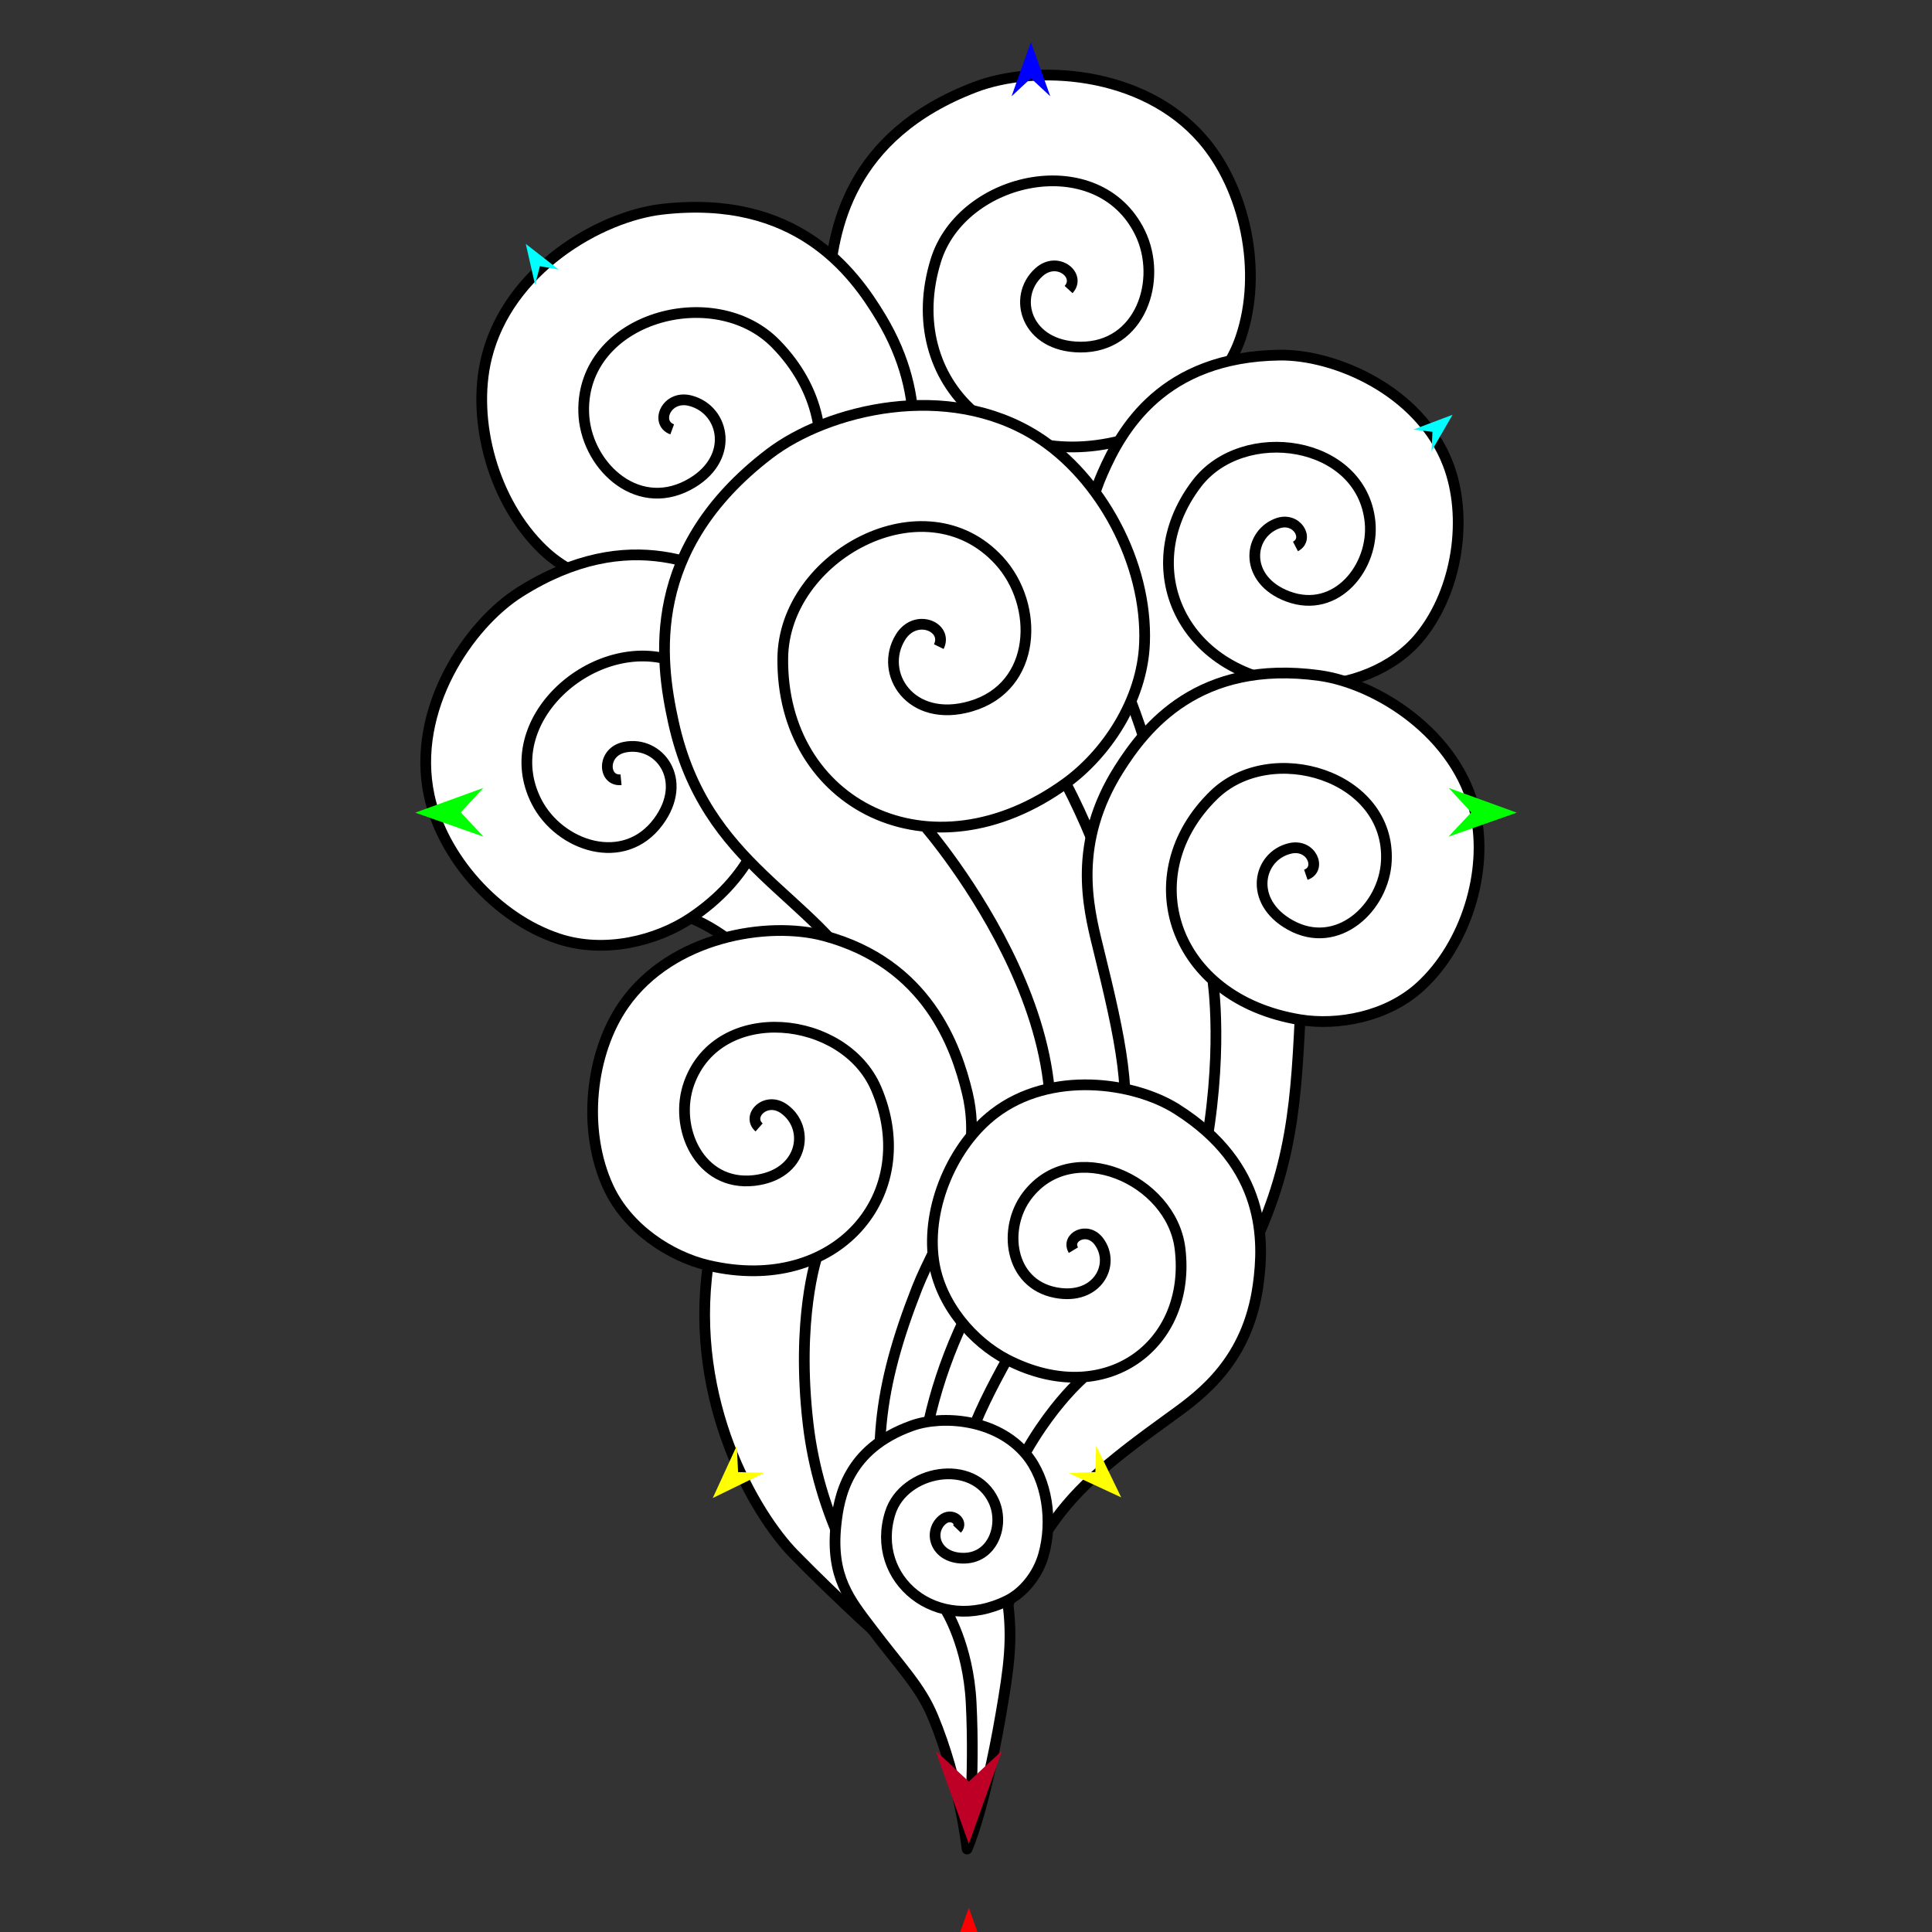
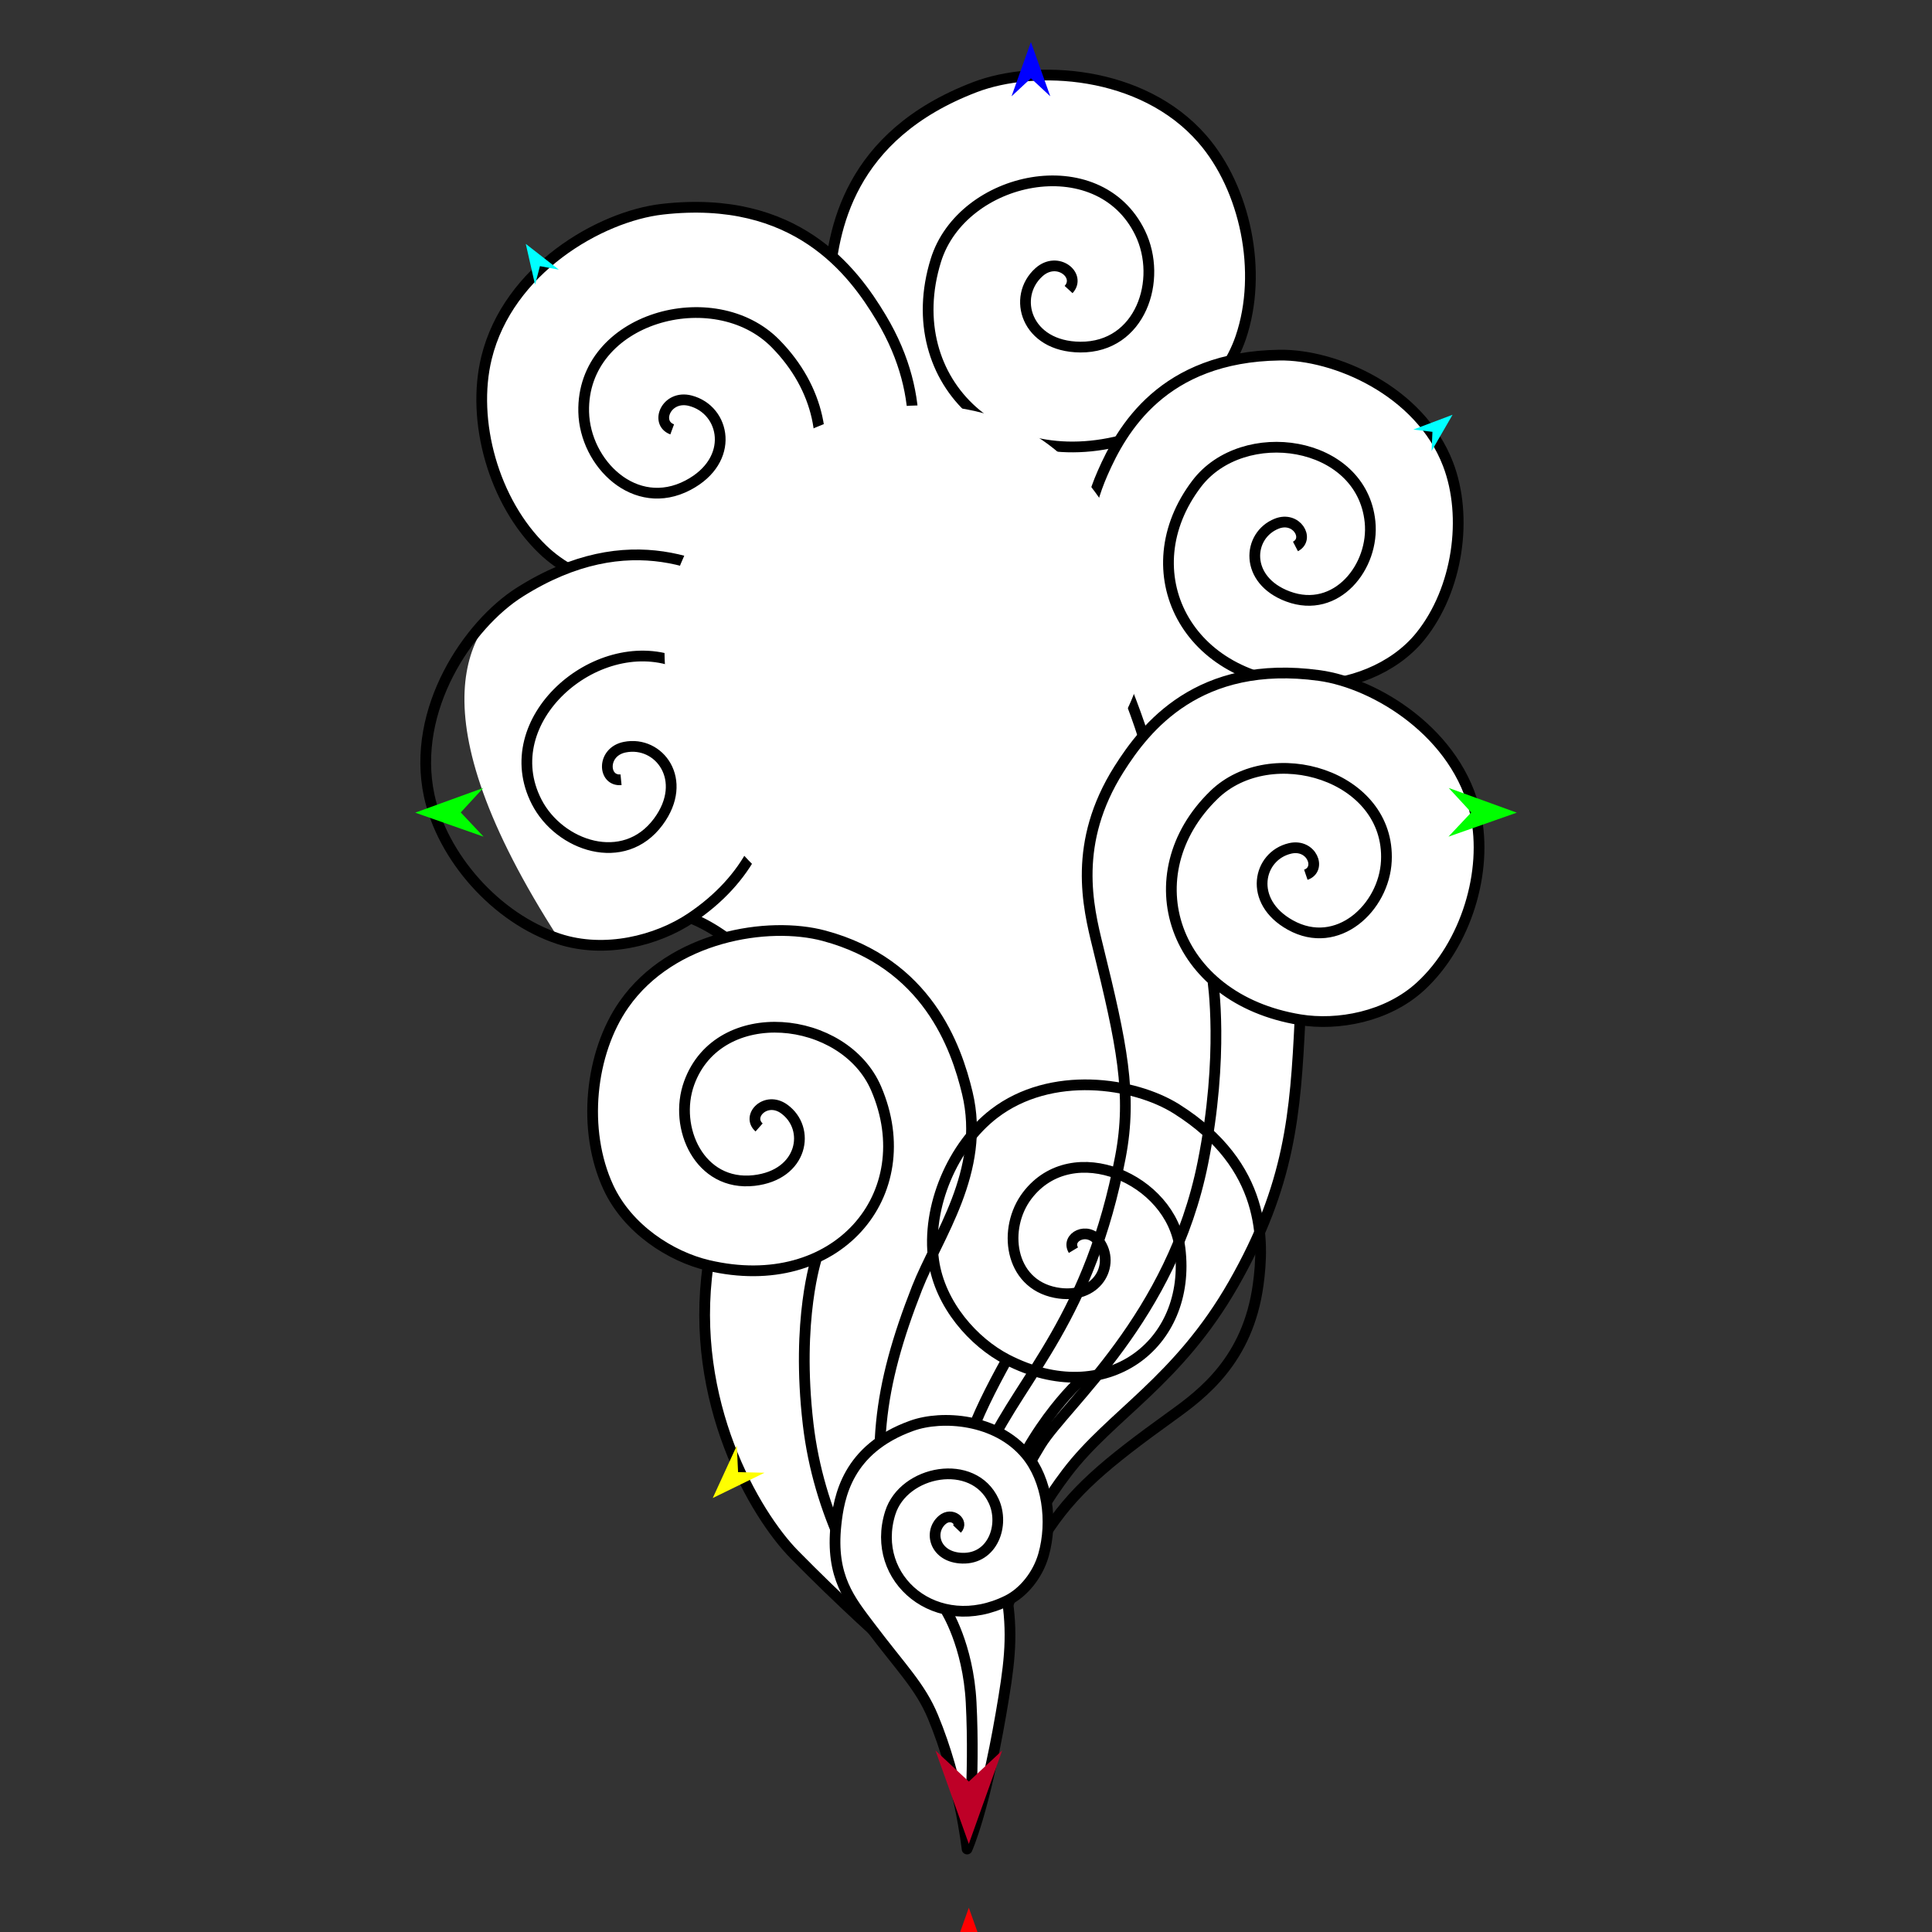
<svg xmlns="http://www.w3.org/2000/svg" version="1.1" id="Frame_0" width="720px" height="720px">
  <rect width="100%" height="100%" fill="#333333" stroke="none" />
  <g id="wind">
    <g id="wind">
      <path fill="#ffffff" fill-rule="evenodd" stroke="none" d="M 438.462 283.668 C 467.629 240.208 463.902 208.350 425.028 162.015 C 439.941 156.785 456.304 143.679 462.385 125.813 C 470.724 101.308 464.071 70.174 448.075 51.807 C 425.575 25.972 385.595 23.993 363.398 32.450 C 316.049 50.490 310.221 86.132 308.925 106.676 C 306.645 142.805 325.362 162.454 336.659 175.715 C 368.905 213.565 393.481 234.501 390.321 265.974 C 384.144 327.490 407.733 355.519 407.735 355.528 C 407.738 355.521 405.705 332.479 438.462 283.668 Z" />
      <path fill="none" stroke="#000000" stroke-width="4" stroke-linejoin="round" d="M 438.462 283.668 C 467.629 240.208 463.902 208.350 425.028 162.015 C 439.941 156.785 456.304 143.679 462.385 125.813 C 470.724 101.308 464.071 70.174 448.075 51.807 C 425.575 25.972 385.595 23.993 363.398 32.450 C 316.049 50.490 310.221 86.132 308.925 106.676 C 306.645 142.805 325.362 162.454 336.659 175.715 C 368.905 213.565 393.481 234.501 390.321 265.974 C 384.144 327.490 407.733 355.519 407.735 355.528 C 407.738 355.521 405.705 332.479 438.462 283.668 M 348.756 97.068 C 334.760 142.300 373.956 179.925 425.028 162.015 M 424.886 86.782 C 409.292 54.694 358.535 65.466 348.756 97.068 M 402.594 129.352 C 425.101 129.519 433.373 104.248 424.886 86.782 M 387.206 101.437 C 377.024 110.538 382.325 129.201 402.594 129.352 M 398.234 107.904 C 403.030 102.667 394.121 95.257 387.206 101.437 " />
      <path fill="#ffffff" fill-rule="evenodd" stroke="none" d="M 463.495 333.462 C 480.593 303.624 485.353 283.304 488.496 255.320 C 502.100 255.489 519.202 249.714 529.389 237.055 C 543.362 219.693 547.163 192.548 539.641 172.973 C 529.061 145.439 497.305 132.047 476.856 132.342 C 433.237 132.970 418.012 160.081 410.904 176.316 C 398.405 204.867 407.155 226.516 412.976 240.339 C 426.190 271.719 431.718 287.993 432.112 309.649 C 432.840 349.600 419.787 387.215 419.786 387.223 C 419.791 387.217 439.031 376.156 463.495 333.462 Z" />
      <path fill="none" stroke="#000000" stroke-width="4" stroke-linejoin="round" d="M 463.495 333.462 C 480.593 303.624 485.353 283.304 488.496 255.320 C 502.100 255.489 519.202 249.714 529.389 237.055 C 543.362 219.693 547.163 192.548 539.641 172.973 C 529.061 145.439 497.305 132.047 476.856 132.342 C 433.237 132.970 418.012 160.081 410.904 176.316 C 398.405 204.867 407.155 226.516 412.976 240.339 C 426.190 271.719 431.718 287.993 432.112 309.649 C 432.840 349.600 419.787 387.215 419.786 387.223 C 419.791 387.217 439.031 376.156 463.495 333.462 M 445.956 180.292 C 421.294 212.750 441.902 254.744 488.496 255.320 M 510.568 194.425 C 507.418 163.871 463.186 157.614 445.956 180.292 M 479.983 222.283 C 498.138 229.056 512.282 211.056 510.568 194.425 M 475.769 195.166 C 464.848 199.524 463.632 216.184 479.983 222.283 M 482.781 203.649 C 488.205 200.828 483.184 192.206 475.769 195.166 " />
      <path fill="#ffffff" fill-rule="evenodd" stroke="none" d="M 291.326 305.005 C 267.804 273.307 259.152 251.075 251.508 219.670 C 236.043 221.839 215.733 217.749 202.294 204.817 C 183.862 187.079 175.590 156.725 181.310 133.345 C 189.356 100.459 223.565 80.598 246.890 77.962 C 296.644 72.339 317.919 100.993 328.370 118.445 C 346.750 149.136 339.933 175.056 335.314 191.640 C 324.829 229.288 321.222 248.587 323.597 273.334 C 327.918 318.353 346.247 359.294 346.249 359.303 C 346.243 359.297 324.012 349.051 291.326 305.005 Z" />
      <path fill="none" stroke="#000000" stroke-width="4" stroke-linejoin="round" d="M 291.326 305.005 C 267.804 273.307 259.152 251.075 251.508 219.670 C 236.043 221.839 215.733 217.749 202.294 204.817 C 183.862 187.079 175.590 156.725 181.310 133.345 C 189.356 100.459 223.565 80.598 246.890 77.962 C 296.644 72.339 317.919 100.993 328.370 118.445 C 346.750 149.136 339.933 175.056 335.314 191.640 C 324.829 229.288 321.222 248.587 323.597 273.334 C 327.918 318.353 346.247 359.294 346.249 359.303 C 346.243 359.297 324.012 349.051 291.326 305.005 M 289.039 128.065 C 321.835 161.437 304.473 212.244 251.508 219.670 M 217.528 153.545 C 216.675 118.300 266.126 104.749 289.039 128.065 M 256.400 180.820 C 236.712 191.169 217.993 172.729 217.528 153.545 M 257.257 149.332 C 270.324 152.708 274.130 171.499 256.400 180.820 M 250.505 160.010 C 243.920 157.585 248.384 147.039 257.257 149.332 " />
-       <path fill="#ffffff" fill-rule="evenodd" stroke="none" d="M 327.812 420.135 C 327.808 420.128 291.703 355.507 257.416 342.141 C 244.855 350.536 225.441 355.517 208.293 349.905 C 184.774 342.207 164.797 319.244 159.944 296.471 C 153.118 264.437 174.564 232.741 193.775 220.632 C 234.754 194.801 265.169 211.084 281.789 221.621 C 314.736 242.510 327.483 277.763 332.809 298.750 C 349.991 366.448 327.813 420.127 327.812 420.135 Z" />
+       <path fill="#ffffff" fill-rule="evenodd" stroke="none" d="M 327.812 420.135 C 327.808 420.128 291.703 355.507 257.416 342.141 C 244.855 350.536 225.441 355.517 208.293 349.905 C 153.118 264.437 174.564 232.741 193.775 220.632 C 234.754 194.801 265.169 211.084 281.789 221.621 C 314.736 242.510 327.483 277.763 332.809 298.750 C 349.991 366.448 327.813 420.127 327.812 420.135 Z" />
      <path fill="none" stroke="#000000" stroke-width="4" stroke-linejoin="round" d="M 327.812 420.135 C 327.808 420.128 291.703 355.507 257.416 342.141 C 244.855 350.536 225.441 355.517 208.293 349.905 C 184.774 342.207 164.797 319.244 159.944 296.471 C 153.118 264.437 174.564 232.741 193.775 220.632 C 234.754 194.801 265.169 211.084 281.789 221.621 C 314.736 242.510 327.483 277.763 332.809 298.750 C 349.991 366.448 327.813 420.127 327.812 420.135 M 251.572 246.548 C 294.183 261.823 300.433 313.388 257.416 342.141 M 199.994 298.830 C 184.423 268.485 221.802 235.875 251.572 246.548 M 245.333 306.237 C 232.536 323.537 208.470 315.347 199.994 298.830 M 232.832 278.446 C 245.636 275.889 256.857 290.658 245.333 306.237 M 231.443 290.589 C 224.685 291.248 224.138 280.182 232.832 278.446 " />
      <path fill="#ffffff" fill-rule="evenodd" stroke="none" d="M 412.257 485.621 C 440.865 423.915 424.892 345.062 397.202 291.888 C 411.939 281.221 425.692 261.387 426.534 239.677 C 427.690 209.899 410.126 177.731 386.445 162.717 C 353.135 141.598 308.371 152.542 286.656 169.162 C 240.334 204.615 245.853 245.800 250.922 268.950 C 262.896 323.631 303.882 333.106 322.628 367.994 C 354.861 427.984 338.756 454.515 327.236 505.161 C 303.589 609.115 361.814 638.590 361.817 638.603 C 361.822 638.588 362.465 593.020 412.257 485.621 Z" />
-       <path fill="none" stroke="#000000" stroke-width="4" stroke-linejoin="round" d="M 377.883 459.915 C 422.062 396.452 344.514 307.761 344.510 307.746 M 361.834 638.423 C 361.836 638.405 308.543 559.519 377.883 459.915 M 412.257 485.621 C 440.865 423.915 424.892 345.062 397.202 291.888 C 411.939 281.221 425.692 261.387 426.534 239.677 C 427.690 209.899 410.126 177.731 386.445 162.717 C 353.135 141.598 308.371 152.542 286.656 169.162 C 240.334 204.615 245.853 245.800 250.922 268.950 C 262.896 323.631 303.882 333.106 322.628 367.994 C 354.861 427.984 338.756 454.515 327.236 505.161 C 303.589 609.115 361.814 638.590 361.817 638.603 C 361.822 638.588 362.465 593.020 412.257 485.621 M 291.718 245.269 C 291.125 299.774 346.729 328.419 397.202 291.888 M 372.342 208.924 C 344.600 178.638 292.132 207.189 291.718 245.269 M 361.723 263.214 C 386.612 256.009 387.442 225.409 372.342 208.924 M 335.578 237.465 C 327.331 250.851 339.309 269.703 361.723 263.214 M 349.870 240.980 C 353.443 233.626 341.178 228.375 335.578 237.465 " />
      <path fill="#ffffff" fill-rule="evenodd" stroke="none" d="M 296.010 579.309 C 281.336 564.377 256.685 522.366 263.884 471.567 C 249.925 468.273 233.903 458.008 226.708 442.463 C 216.838 421.143 219.867 392.406 232.549 374.300 C 250.388 348.831 286.304 343.147 307.126 348.735 C 345.535 359.042 356.370 390.118 360.499 407.356 C 367.491 436.552 349.278 460.860 341.768 479.994 C 327.047 517.498 324.212 542.851 332.166 580.966 C 337.246 605.305 361.827 638.921 361.830 638.927 C 361.824 638.921 329.843 613.741 296.010 579.309 Z" />
      <path fill="none" stroke="#000000" stroke-width="4" stroke-linejoin="round" d="M 301.173 530.757 C 296.581 491.523 304.413 468.553 304.413 468.547 M 361.543 638.627 C 361.537 638.616 308.965 597.333 301.173 530.757 M 296.010 579.309 C 281.336 564.377 256.685 522.366 263.884 471.567 C 249.925 468.273 233.903 458.008 226.708 442.463 C 216.838 421.143 219.867 392.406 232.549 374.300 C 250.388 348.831 286.304 343.147 307.126 348.735 C 345.535 359.042 356.370 390.118 360.499 407.356 C 367.491 436.552 349.278 460.860 341.768 479.994 C 327.047 517.498 324.212 542.851 332.166 580.966 C 337.246 605.305 361.827 638.921 361.830 638.927 C 361.824 638.921 329.843 613.741 296.010 579.309 M 326.517 405.657 C 343.474 445.145 311.693 482.850 263.884 471.567 M 256.822 403.651 C 267.830 373.199 314.670 378.069 326.517 405.657 M 281.011 439.942 C 260.713 442.245 250.831 420.226 256.822 403.651 M 292.231 413.276 C 302.291 420.517 299.291 437.869 281.011 439.942 M 282.895 420.167 C 278.065 415.899 285.399 408.358 292.231 413.276 " />
      <path fill="#ffffff" fill-rule="evenodd" stroke="none" d="M 459.711 478.472 C 480.818 441.524 482.778 414.823 484.469 380.020 C 498.433 382.313 516.919 379.039 529.368 367.609 C 546.443 351.932 554.581 324.609 549.896 303.308 C 543.306 273.345 512.737 254.626 491.663 251.742 C 446.709 245.591 426.828 271.098 416.989 286.686 C 399.687 314.099 405.409 337.701 409.144 352.847 C 418.065 389.023 421.984 407.793 417.566 431.080 C 406.242 490.763 381.024 512.774 368.276 539.848 C 347.042 584.945 361.765 638.651 361.765 638.661 C 361.768 638.652 366.290 589.896 397.683 548.735 C 414.163 527.127 438.967 514.784 459.711 478.472 Z" />
      <path fill="none" stroke="#000000" stroke-width="4" stroke-linejoin="round" d="M 387.823 538.383 C 397.290 523.106 436.732 490.975 448.272 433.383 C 456.351 393.062 451.947 365.139 451.948 365.132 M 361.342 638.241 C 361.345 638.231 359.753 583.677 387.823 538.383 M 459.711 478.472 C 480.818 441.524 482.778 414.823 484.469 380.020 C 498.433 382.313 516.919 379.039 529.368 367.609 C 546.443 351.932 554.581 324.609 549.896 303.308 C 543.306 273.345 512.737 254.626 491.663 251.742 C 446.709 245.591 426.828 271.098 416.989 286.686 C 399.687 314.099 405.409 337.701 409.144 352.847 C 418.065 389.023 421.984 407.793 417.566 431.080 C 406.242 490.763 381.024 512.774 368.276 539.848 C 347.042 584.945 361.765 638.651 361.765 638.661 C 361.768 638.652 366.290 589.896 397.683 548.735 C 414.163 527.127 438.967 514.784 459.711 478.472 M 452.415 296.236 C 421.996 325.772 436.645 372.167 484.469 380.020 M 516.656 320.838 C 518.178 288.927 473.667 275.601 452.415 296.236 M 480.863 344.721 C 498.478 354.515 515.828 338.207 516.656 320.838 M 480.755 316.177 C 468.846 318.958 464.999 335.900 480.863 344.721 M 486.645 325.994 C 492.662 323.937 488.841 314.289 480.755 316.177 " />
-       <path fill="#ffffff" fill-rule="evenodd" stroke="none" d="M 353.439 575.967 C 355.297 545.566 363.244 528.511 375.265 506.659 C 362.868 500.270 350.299 486.246 347.955 469.756 C 345.099 449.660 355.256 426.722 370.391 415.074 C 391.680 398.690 422.721 403.346 438.478 413.278 C 472.090 434.462 471.063 462.762 468.885 478.755 C 465.055 506.882 447.980 519.560 436.896 527.544 C 411.735 545.669 399.716 555.698 389.134 572.346 C 369.612 603.058 361.912 638.493 361.909 638.500 C 361.908 638.493 350.704 620.699 353.439 575.967 Z" />
      <path fill="none" stroke="#000000" stroke-width="4" stroke-linejoin="round" d="M 372.584 562.003 C 384.755 529.078 404.247 513.004 404.250 513.000 M 361.770 637.200 C 361.771 637.193 356.371 605.864 372.584 562.003 M 353.439 575.967 C 355.297 545.566 363.244 528.511 375.265 506.659 C 362.868 500.270 350.299 486.246 347.955 469.756 C 345.099 449.660 355.256 426.722 370.391 415.074 C 391.680 398.690 422.721 403.346 438.478 413.278 C 472.090 434.462 471.063 462.762 468.885 478.755 C 465.055 506.882 447.980 519.560 436.896 527.544 C 411.735 545.669 399.716 555.698 389.134 572.346 C 369.612 603.058 361.912 638.493 361.909 638.500 C 361.908 638.493 350.704 620.699 353.439 575.967 M 439.749 465.215 C 444.236 501.166 412.077 525.630 375.265 506.659 M 382.814 445.545 C 399.760 423.287 436.537 439.475 439.749 465.215 M 393.372 481.715 C 376.044 478.365 373.590 457.660 382.814 445.545 M 409.515 462.633 C 415.937 471.202 408.977 484.731 393.372 481.715 M 400.038 465.900 C 397.160 461.133 405.154 456.813 409.515 462.633 " />
      <path fill="#ffffff" fill-rule="evenodd" stroke="none" d="M 373.016 638.790 C 376.037 621.276 377.491 610.870 375.457 596.459 C 381.338 593.537 386.735 587.061 388.884 579.518 C 392.468 566.936 390.304 551.422 382.409 541.978 C 371.304 528.694 351.123 527.286 339.821 531.333 C 315.712 539.965 312.636 557.936 311.538 568.281 C 309.476 587.722 316.794 596.322 324.363 606.359 C 335.976 621.760 342.943 628.443 347.669 639.767 C 357.646 663.675 360.402 689.069 360.403 689.074 C 360.404 689.069 366.758 675.071 373.016 638.790 Z" />
      <path fill="none" stroke="#000000" stroke-width="4" stroke-linejoin="round" d="M 361.913 634.464 C 360.801 612.924 352.389 599.906 352.388 599.903 M 360.672 688.276 C 360.672 688.271 363.363 662.565 361.913 634.464 M 373.016 638.790 C 376.037 621.276 377.491 610.870 375.457 596.459 C 381.338 593.537 386.735 587.061 388.884 579.518 C 392.468 566.936 390.304 551.422 382.409 541.978 C 371.304 528.694 351.123 527.286 339.821 531.333 C 315.712 539.965 312.636 557.936 311.538 568.281 C 309.476 587.722 316.794 596.322 324.363 606.359 C 335.976 621.760 342.943 628.443 347.669 639.767 C 357.646 663.675 360.402 689.069 360.403 689.074 C 360.404 689.069 366.758 675.071 373.016 638.790 M 331.763 563.834 C 324.054 588.427 349.073 609.567 375.457 596.459 M 370.335 559.414 C 362.783 543.041 336.764 547.881 331.763 563.834 M 358.637 580.696 C 370.007 581.010 374.445 568.326 370.335 559.414 M 351.146 566.434 C 345.909 570.929 348.397 580.413 358.637 580.696 M 356.653 569.814 C 359.130 567.216 354.703 563.381 351.146 566.434 " />
    </g>
    <g id="specs_2">
      <path fill="#ff0000" fill-rule="evenodd" stroke="none" d="M 361.052 710.968 C 361.053 710.972 373.484 745.778 373.485 745.781 C 373.484 745.780 361.053 734.214 361.052 734.213 C 361.051 734.214 348.620 745.780 348.619 745.781 C 348.620 745.778 361.051 710.972 361.052 710.968 Z" />
      <path fill="#0000ff" fill-rule="evenodd" stroke="none" d="M 384.192 15.668 C 384.193 15.670 391.414 35.888 391.414 35.890 C 391.414 35.889 384.193 29.171 384.192 29.171 C 384.192 29.171 376.971 35.889 376.970 35.890 C 376.971 35.888 384.192 15.670 384.192 15.668 Z" />
      <path fill="#00ff00" fill-rule="evenodd" stroke="none" d="M 154.741 302.853 C 154.743 302.852 180.108 293.649 180.111 293.648 C 180.110 293.649 171.712 302.767 171.711 302.768 C 171.712 302.769 180.201 311.801 180.202 311.802 C 180.200 311.801 154.743 302.854 154.741 302.853 Z" />
      <path fill="#ffff00" fill-rule="evenodd" stroke="none" d="M 265.623 558.272 C 265.624 558.270 274.585 538.761 274.586 538.759 C 274.586 538.760 275.057 548.611 275.057 548.612 C 275.058 548.612 284.918 548.851 284.919 548.851 C 284.917 548.852 265.625 558.271 265.623 558.272 Z" />
-       <path fill="#ffff00" fill-rule="evenodd" stroke="none" d="M 417.836 558.033 C 417.835 558.031 408.485 538.705 408.484 538.703 C 408.484 538.704 408.210 548.563 408.210 548.564 C 408.209 548.565 398.356 549.001 398.355 549.001 C 398.357 549.002 417.834 558.032 417.836 558.033 Z" />
      <path fill="#00ff00" fill-rule="evenodd" stroke="none" d="M 565.259 302.853 C 565.257 302.852 539.892 293.649 539.889 293.648 C 539.890 293.649 548.288 302.767 548.289 302.768 C 548.288 302.769 539.799 311.801 539.798 311.802 C 539.800 311.801 565.257 302.854 565.259 302.853 Z" />
      <path fill="#00ffff" fill-rule="evenodd" stroke="none" d="M 541.325 154.575 C 541.324 154.576 533.506 168.102 533.505 168.104 C 533.505 168.103 533.833 160.933 533.833 160.932 C 533.832 160.932 526.705 160.089 526.704 160.089 C 526.705 160.088 541.324 154.575 541.325 154.575 Z" />
      <path fill="#00ffff" fill-rule="evenodd" stroke="none" d="M 195.943 90.894 C 195.943 90.896 199.404 106.131 199.404 106.132 C 199.405 106.132 201.215 99.187 201.216 99.186 C 201.216 99.186 208.273 100.492 208.274 100.492 C 208.273 100.491 195.944 90.895 195.943 90.894 Z" />
      <path fill="#be0027" fill-rule="evenodd" stroke="none" d="M 361.052 687.178 C 361.053 687.174 373.484 652.368 373.485 652.365 C 373.484 652.366 361.053 663.932 361.052 663.933 C 361.051 663.932 348.620 652.366 348.619 652.365 C 348.620 652.368 361.051 687.174 361.052 687.178 Z" />
    </g>
  </g>
</svg>